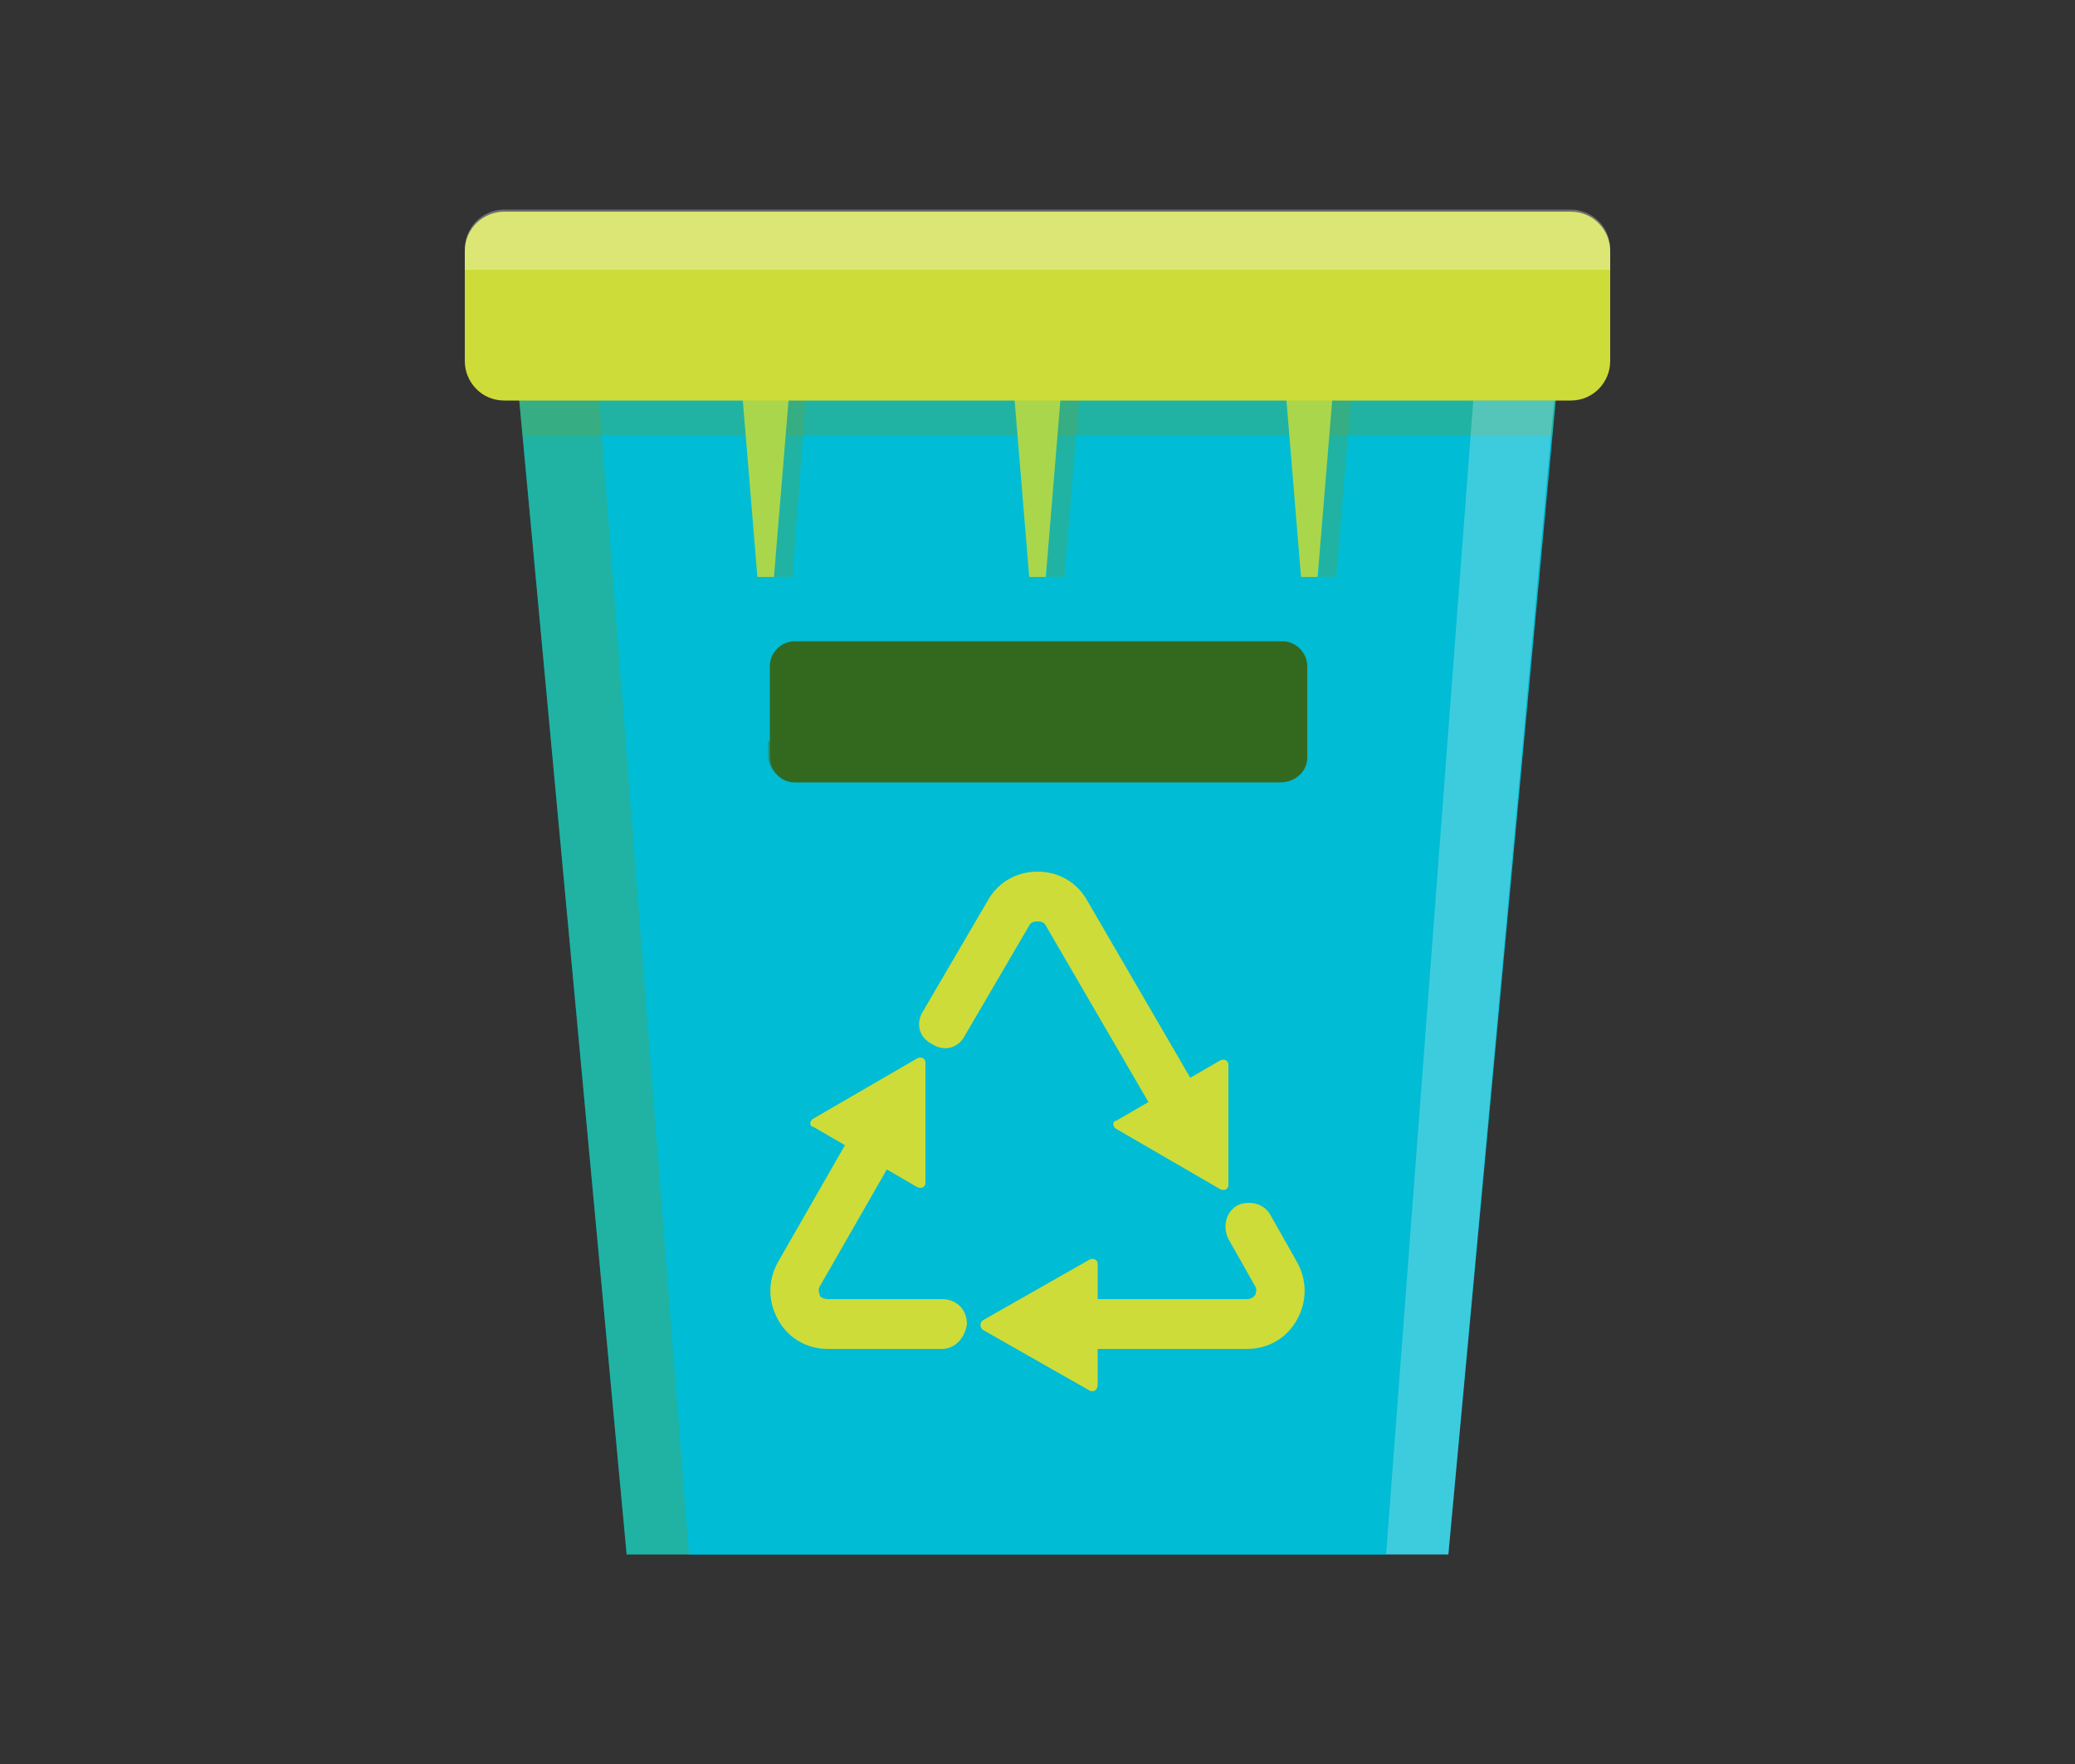
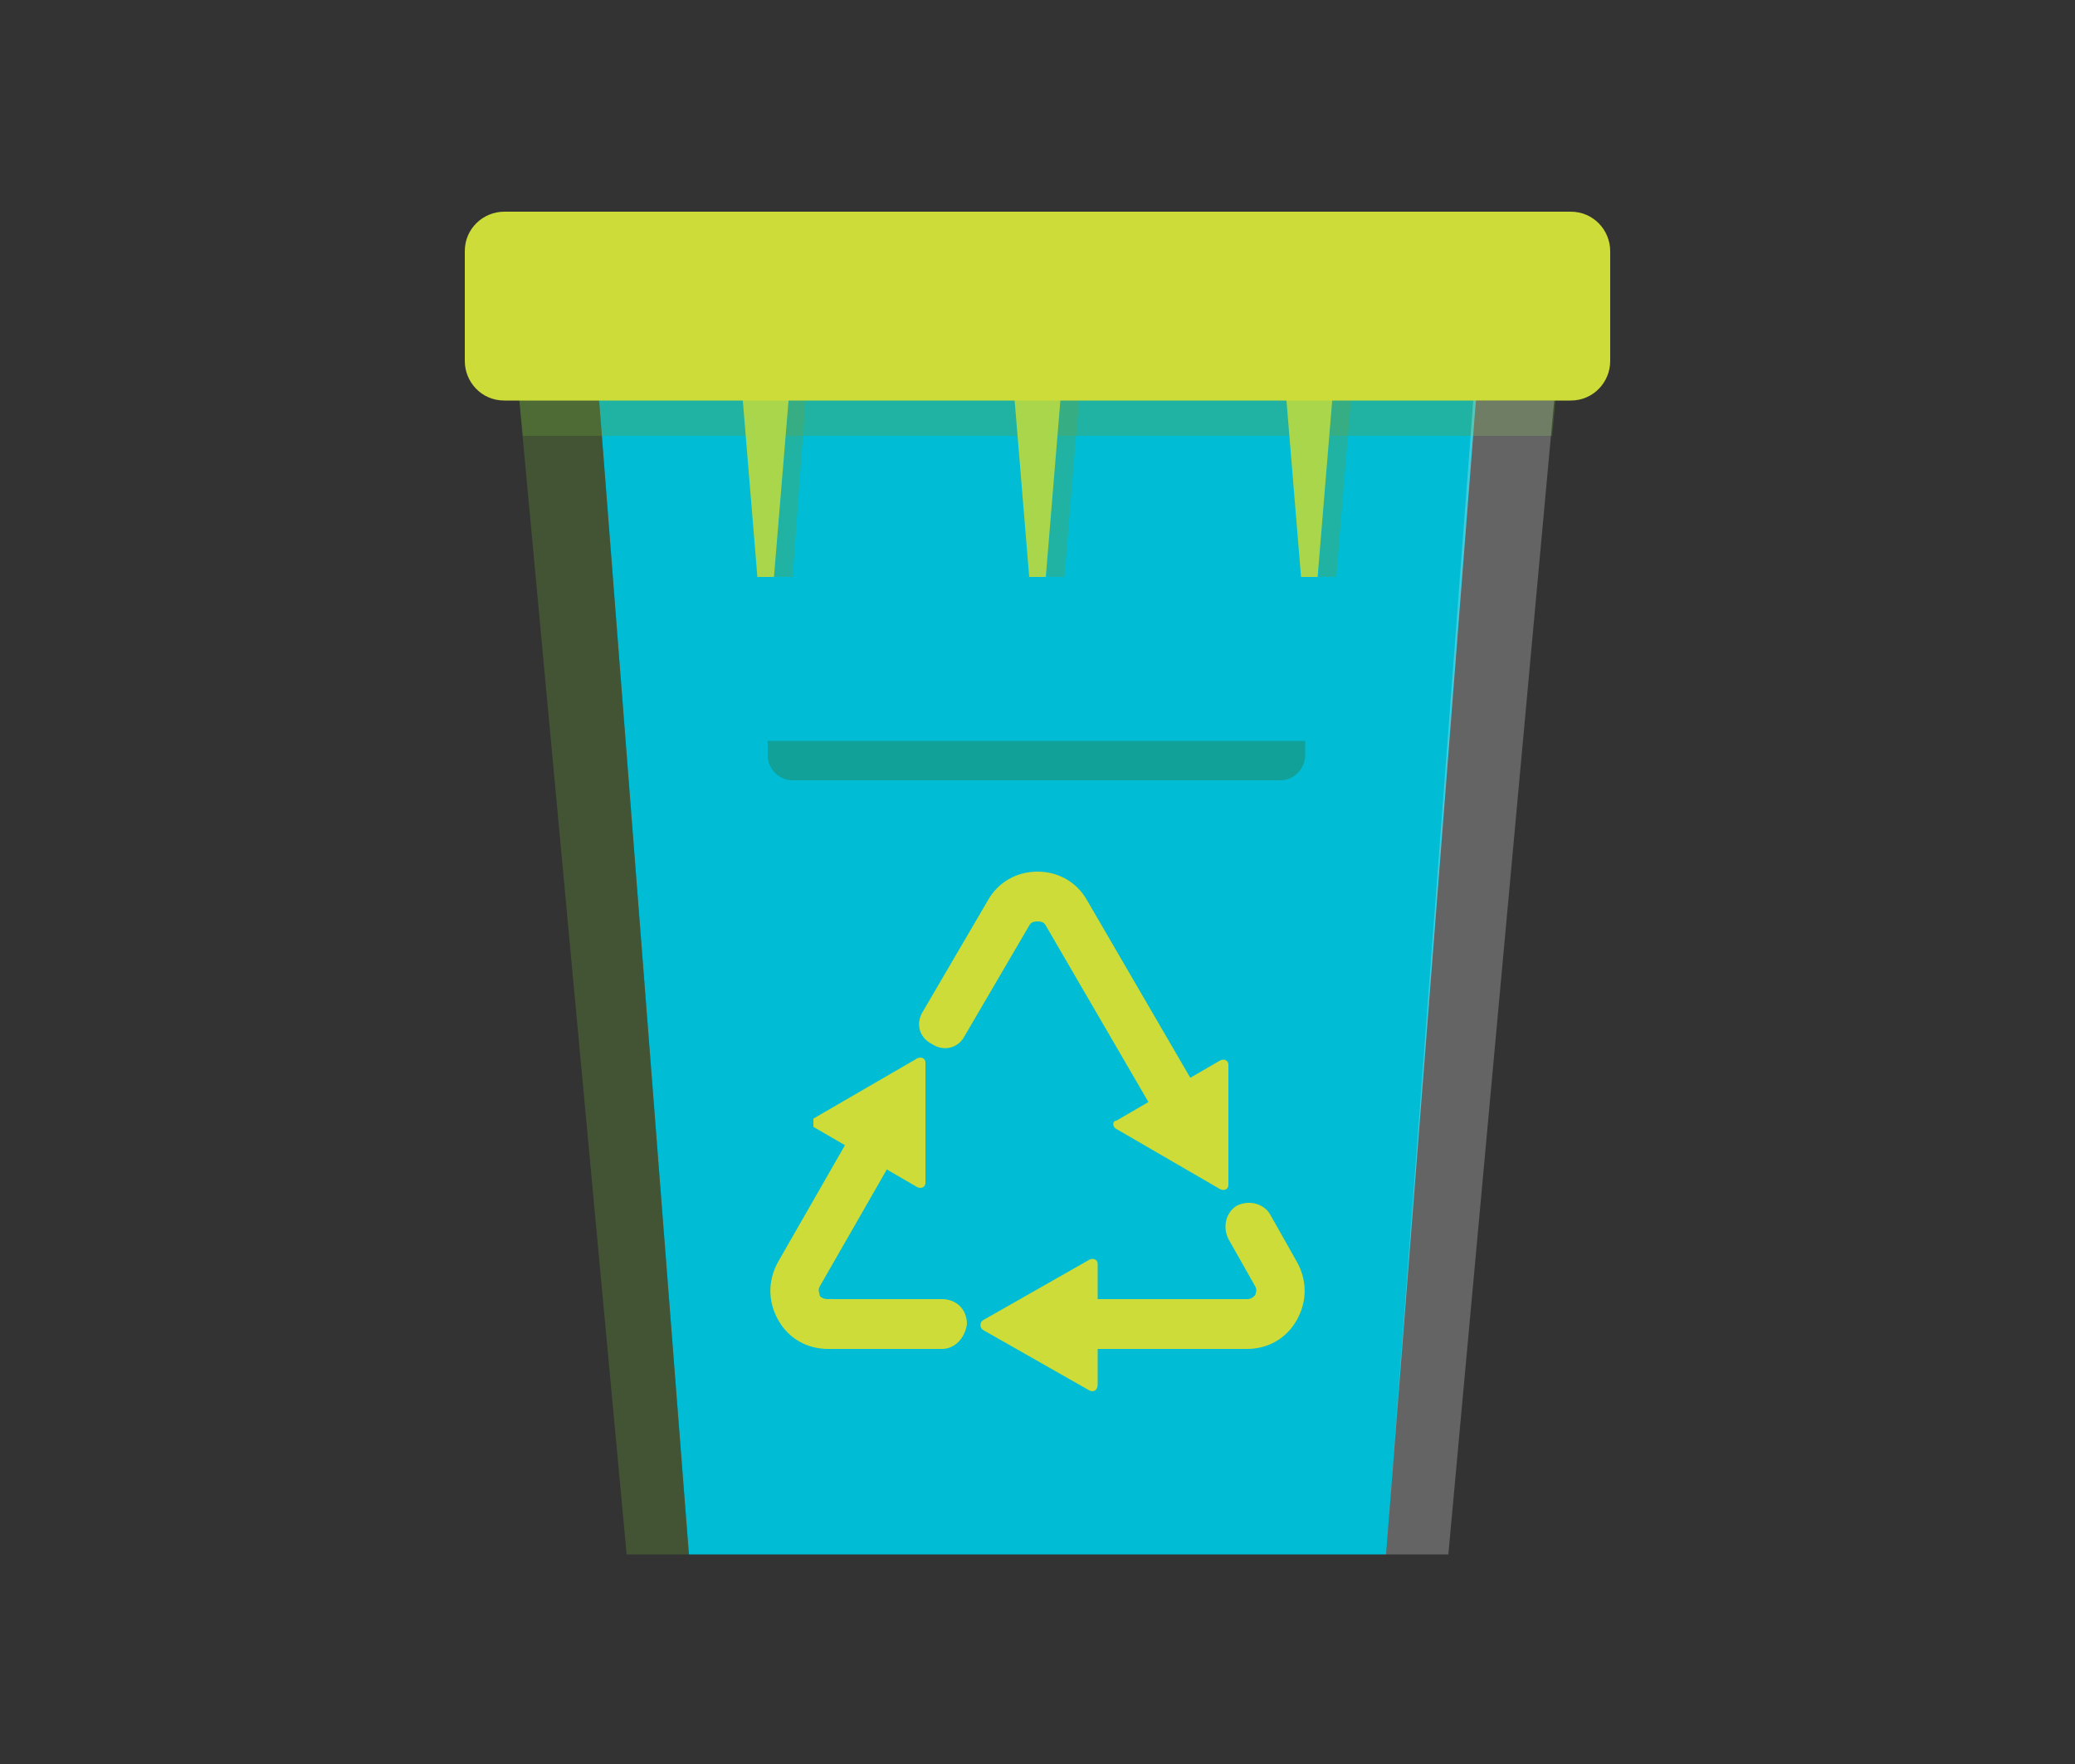
<svg xmlns="http://www.w3.org/2000/svg" version="1.1" id="Izolovaný_režim" x="0px" y="0px" width="100px" height="85px" viewBox="0 0 100 85" style="enable-background:new 0 0 100 85;" xml:space="preserve">
  <rect x="0" y="0" width="100" height="85" fill="#333333" stroke="none" />
  <style type="text/css">
	.st0{fill:#00BCD4;}
	.st1{opacity:0.31;}
	.st2{fill:#689F38;}
	.st3{fill:#33691E;}
	.st4{opacity:0.33;}
	.st5{fill:#CDDC39;}
	.st6{fill:#AAD64C;}
	.st7{opacity:0.3;}
	.st8{fill:#FFFFFF;}
	.st9{opacity:0.24;}
</style>
  <g>
    <g>
      <g>
        <g>
-           <polygon class="st0" points="69.8,74.9 30.2,74.9 24.7,15.8 75.3,15.8     " />
-         </g>
+           </g>
      </g>
      <g>
        <g>
          <polygon class="st0" points="66.8,74.9 33.2,74.9 28.6,15.8 71.4,15.8     " />
        </g>
      </g>
      <g>
        <g class="st1">
          <g>
            <polygon class="st2" points="24.7,15.8 30.2,74.9 33.2,74.9 28.6,15.8      " />
          </g>
        </g>
      </g>
      <g class="st1">
        <g>
          <polygon class="st2" points="71.4,15.8 28.6,15.8 28.6,15.8 24.7,15.8 25.2,21 74.8,21 75.3,15.8 71.4,15.8     " />
        </g>
      </g>
      <g>
        <g>
-           <path class="st3" d="M61.7,37.7H38.3c-0.7,0-1.2-0.6-1.2-1.2v-4.4c0-0.7,0.6-1.2,1.2-1.2h23.5c0.7,0,1.2,0.6,1.2,1.2v4.4      C63,37.2,62.4,37.7,61.7,37.7z" />
-         </g>
+           </g>
      </g>
      <g class="st4">
        <g>
          <path class="st3" d="M37,35.7v0.7c0,0.7,0.6,1.2,1.2,1.2h23.5c0.7,0,1.2-0.6,1.2-1.2v-0.7H37z" />
        </g>
      </g>
      <g>
        <g>
          <g>
            <path class="st5" d="M45.4,65h-5.5c-1,0-1.9-0.5-2.4-1.4c-0.5-0.9-0.5-1.9,0-2.8l4.3-7.5c0.3-0.6,1-0.8,1.6-0.4       c0.6,0.3,0.8,1,0.4,1.6L39.5,62c-0.1,0.2,0,0.3,0,0.4c0,0.1,0.2,0.2,0.4,0.2h5.5c0.7,0,1.2,0.5,1.2,1.2       C46.5,64.5,46,65,45.4,65z" />
          </g>
        </g>
        <g>
          <g>
            <path class="st5" d="M60.1,65h-8.8c-0.7,0-1.2-0.5-1.2-1.2c0-0.7,0.5-1.2,1.2-1.2h8.8c0.2,0,0.3-0.1,0.4-0.2       c0-0.1,0.1-0.2,0-0.4l-1.3-2.3c-0.3-0.6-0.1-1.3,0.4-1.6c0.6-0.3,1.3-0.1,1.6,0.4l1.3,2.3c0.5,0.9,0.5,1.9,0,2.8       C62,64.5,61.1,65,60.1,65z" />
          </g>
        </g>
        <g>
          <g>
            <path class="st5" d="M57.1,55c-0.4,0-0.8-0.2-1-0.6l-5.7-9.8c-0.1-0.2-0.3-0.2-0.4-0.2c-0.1,0-0.3,0-0.4,0.2l-3.1,5.3       c-0.3,0.6-1,0.8-1.6,0.4c-0.6-0.3-0.8-1-0.4-1.6l3.1-5.3C48.1,42.5,49,42,50,42c1,0,1.9,0.5,2.4,1.4l5.7,9.8       c0.3,0.6,0.1,1.3-0.4,1.6C57.5,54.9,57.3,55,57.1,55z" />
          </g>
        </g>
        <g>
          <g>
            <path class="st5" d="M52.5,67l-5.1-2.9c-0.2-0.1-0.2-0.4,0-0.5l5.1-2.9c0.2-0.1,0.4,0,0.4,0.2v5.8C52.9,67,52.7,67.1,52.5,67z" />
          </g>
        </g>
        <g>
          <g>
-             <path class="st5" d="M39.2,53.9l5-2.9c0.2-0.1,0.4,0,0.4,0.2l0,5.8c0,0.2-0.2,0.3-0.4,0.2l-5-2.9C39,54.3,39,54,39.2,53.9z" />
+             <path class="st5" d="M39.2,53.9l5-2.9c0.2-0.1,0.4,0,0.4,0.2l0,5.8c0,0.2-0.2,0.3-0.4,0.2l-5-2.9z" />
          </g>
        </g>
        <g>
          <g>
            <path class="st5" d="M53.8,54.4l5,2.9c0.2,0.1,0.4,0,0.4-0.2l0-5.8c0-0.2-0.2-0.3-0.4-0.2l-5,2.9C53.6,54,53.6,54.3,53.8,54.4z       " />
          </g>
        </g>
      </g>
      <g class="st1">
        <g>
          <g>
            <polygon class="st2" points="38.2,27.8 37.3,27.8 36.5,16.9 39,16.9      " />
          </g>
        </g>
        <g>
          <g>
            <polygon class="st2" points="51.3,27.8 50.5,27.8 49.6,16.9 52.2,16.9      " />
          </g>
        </g>
        <g>
          <g>
            <polygon class="st2" points="64.4,27.8 63.6,27.8 62.7,16.9 65.3,16.9      " />
          </g>
        </g>
      </g>
      <g>
        <g>
          <g>
            <polygon class="st6" points="37.3,27.8 36.5,27.8 35.6,16.9 38.2,16.9      " />
          </g>
        </g>
        <g>
          <g>
            <polygon class="st6" points="50.4,27.8 49.6,27.8 48.7,16.9 51.3,16.9      " />
          </g>
        </g>
        <g>
          <g>
            <polygon class="st6" points="63.5,27.8 62.7,27.8 61.8,16.9 64.4,16.9      " />
          </g>
        </g>
      </g>
      <g>
        <g>
          <path class="st5" d="M75.7,19.3H24.3c-1.1,0-1.9-0.9-1.9-1.9v-5.3c0-1.1,0.9-1.9,1.9-1.9h51.4c1.1,0,1.9,0.9,1.9,1.9v5.3      C77.6,18.4,76.8,19.3,75.7,19.3z" />
        </g>
      </g>
      <g class="st7">
        <g>
-           <path class="st8" d="M77.6,13v-1c0-1.1-0.9-1.9-1.9-1.9H24.3c-1.1,0-1.9,0.9-1.9,1.9v1H77.6z" />
-         </g>
+           </g>
      </g>
    </g>
    <g class="st9">
      <g>
        <polygon class="st8" points="71,19.3 66.8,74.9 69.8,74.9 74.9,19.3    " />
      </g>
    </g>
  </g>
</svg>